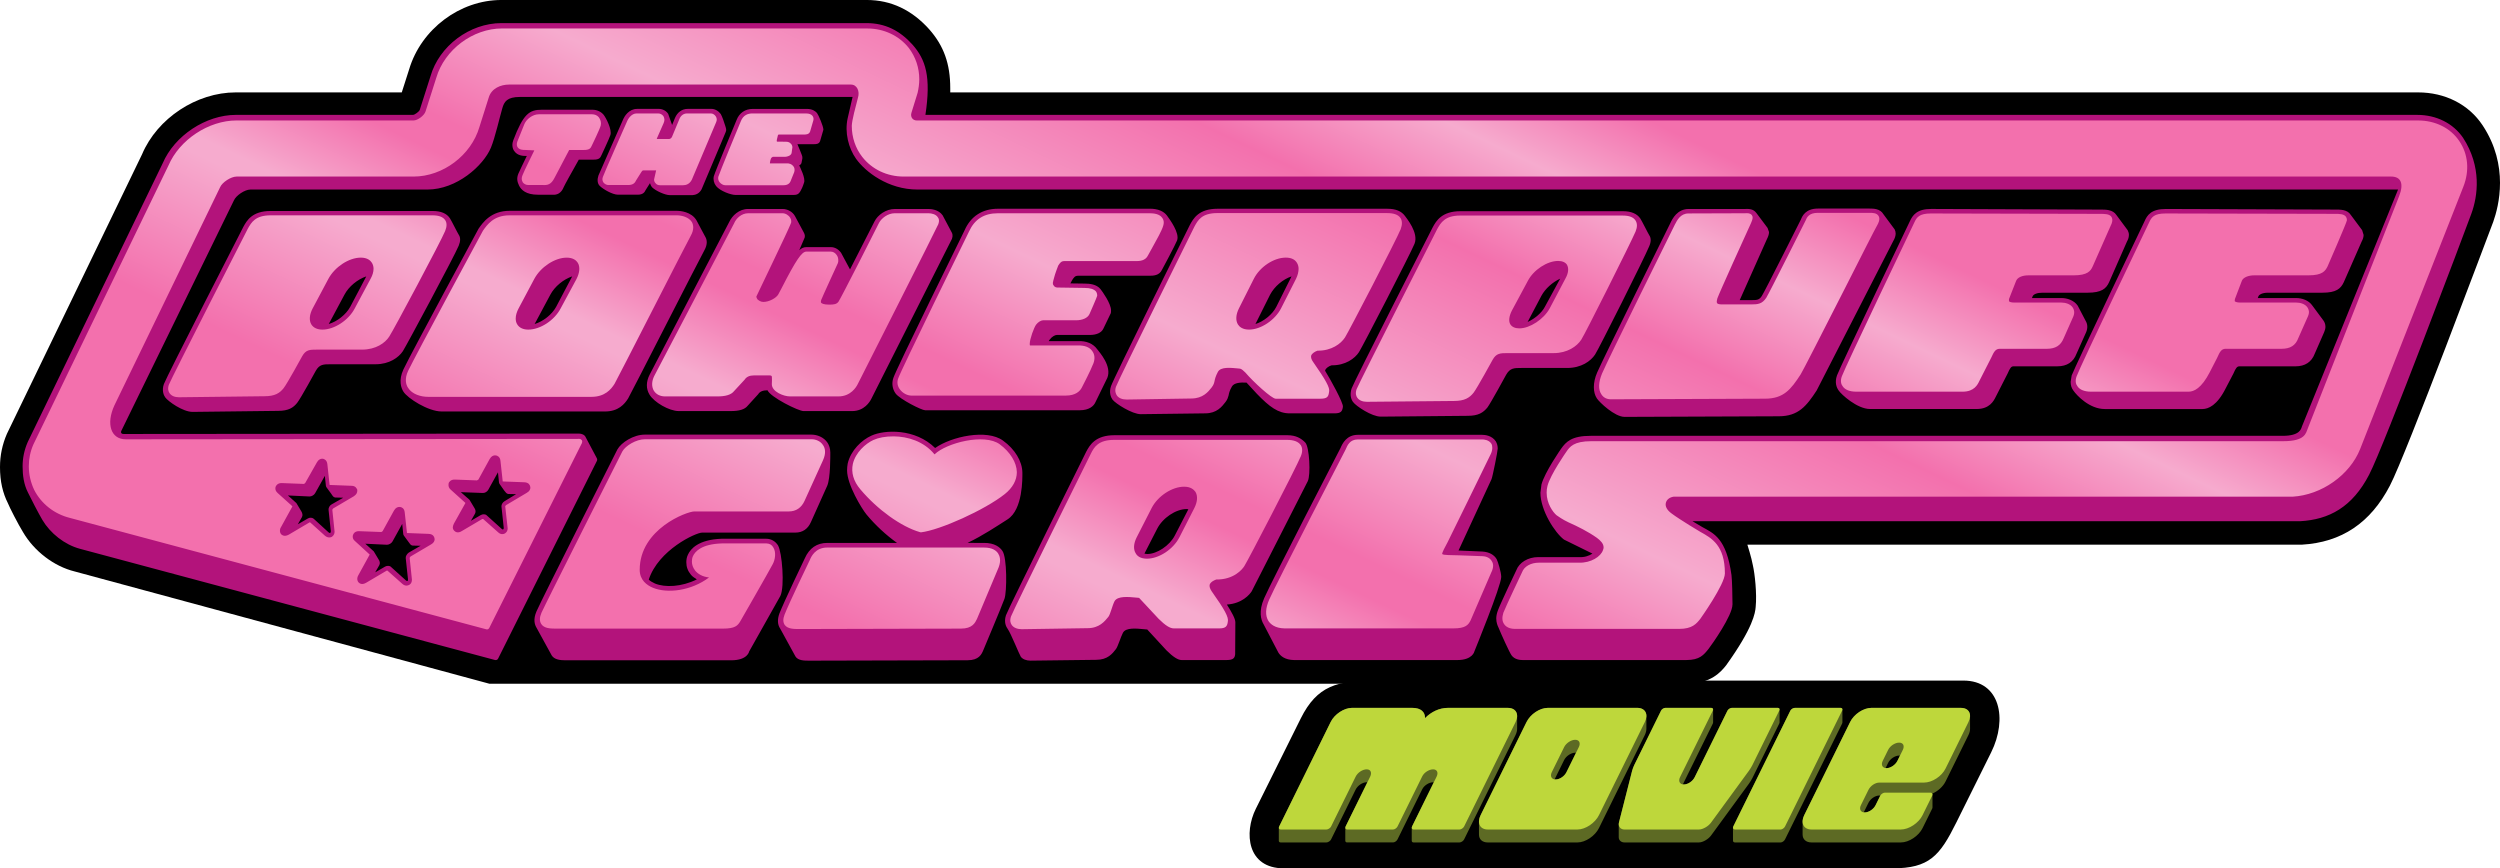
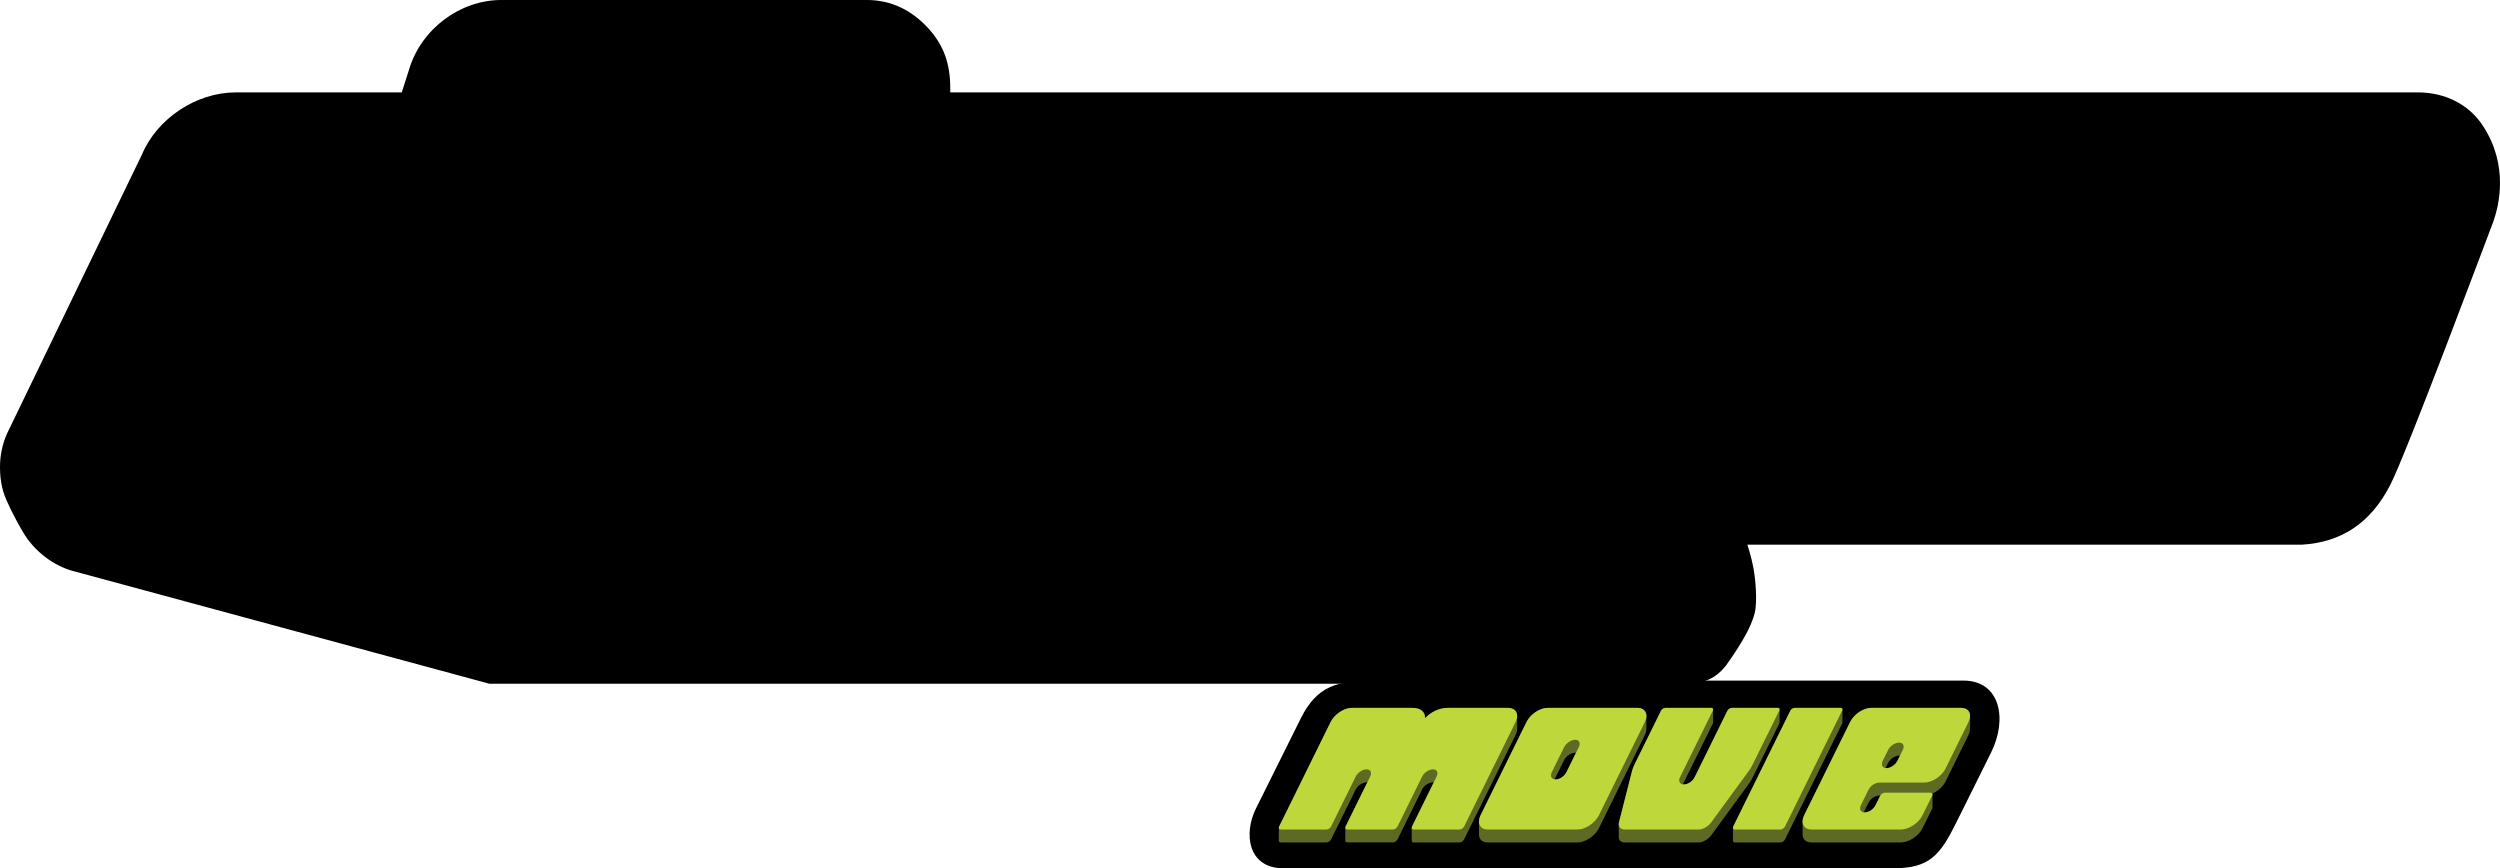
<svg xmlns="http://www.w3.org/2000/svg" xmlns:xlink="http://www.w3.org/1999/xlink" xml:space="preserve" id="svg399" version="1.1" viewBox="0 0 181.959 63.201" height="63.201mm" width="181.959mm">
  <defs id="defs396">
    <linearGradient id="linearGradient27091">
      <stop style="stop-color:#f370ad;stop-opacity:1;" offset="0.041" id="stop27087" />
      <stop style="stop-color:#f6abce;stop-opacity:1;" offset="0.147" id="stop27859" />
      <stop style="stop-color:#f370ad;stop-opacity:1;" offset="0.275" id="stop27861" />
      <stop style="stop-color:#f6abce;stop-opacity:1;" offset="0.507" id="stop27863" />
      <stop style="stop-color:#f370ad;stop-opacity:1;" offset="0.659" id="stop31685" />
      <stop style="stop-color:#f370ad;stop-opacity:1;" offset="0.698" id="stop27865" />
      <stop style="stop-color:#f6abce;stop-opacity:1;" offset="0.804" id="stop29807" />
      <stop style="stop-color:#f6abce;stop-opacity:1;" offset="0.823" id="stop30840" />
      <stop style="stop-color:#f370ad;stop-opacity:1;" offset="1" id="stop27089" />
    </linearGradient>
    <linearGradient xlink:href="#linearGradient27091" id="linearGradient34601" gradientUnits="userSpaceOnUse" gradientTransform="matrix(1,0,0,1.002,4.6692832e-7,-0.265)" x1="88.581" y1="155.042" x2="62.338" y2="210.077" />
  </defs>
  <g id="layer1" style="display:inline;opacity:1" transform="translate(-16.732,-156.112)">
    <g id="g34617">
      <path id="rect7911" style="fill:#000000;stroke:none;stroke-width:1.376;stroke-miterlimit:5.5;paint-order:markers stroke fill" d="m 159.634,205.647 c 2.69,0 3.221,2.808 2.025,5.218 l -2.545,5.124 c -1.197,2.41 -1.957,3.324 -4.648,3.324 h -44.286 c -2.69,0 -2.911,-2.594 -2.048,-4.329 l 3.27,-6.574 c 1.198,-2.409 2.682,-2.762 5.373,-2.762 z" />
      <path id="path7814" style="font-weight:bold;font-size:11.9px;font-family:'HOUSE3009 Spaceage-Black-Alpha';-inkscape-font-specification:'HOUSE3009 Spaceage-Black-Alpha Bold';text-align:center;text-anchor:middle;fill:#5d6a24;fill-opacity:1;stroke:none;stroke-width:0.632;stroke-miterlimit:5.5;paint-order:markers stroke fill" d="m 114.647,217.298 c -2e-5,0.075 0.051,0.129 0.129,0.129 h 3.348 c 0.12,0 0.268,-0.106 0.326,-0.224 l 1.798,-3.648 c 0.14,-0.283 0.502,-0.507 0.791,-0.507 0.018,0 0.048,0.005 0.048,0.005 l -1.581,3.209 c -0.015,0.031 -0.023,0.061 -0.023,0.089 l -3.5e-4,0.95 c -3e-5,0.074 0.052,0.127 0.129,0.127 h 3.348 c 0.12,0 0.279,-0.106 0.337,-0.224 l 3.741,-7.591 c 0.084,-0.17 0.116,-0.33 0.116,-0.471 l 1.5e-4,-0.921 c 9e-5,-0.35 -0.249,-0.589 -0.673,-0.589 h -4.38 c -0.611,0 -1.212,0.295 -1.649,0.743 0.005,-0.449 -0.306,-0.743 -0.917,-0.743 h -4.402 c -0.576,0 -1.271,0.46 -1.55,1.027 l -3.753,7.614 c -0.015,0.03 -0.022,0.059 -0.022,0.087 v 0.948 c -2e-5,0.068 0.049,0.12 0.133,0.12 h 3.335 c 0.12,0 0.28,-0.106 0.332,-0.212 l 1.793,-3.636 c 0.146,-0.295 0.501,-0.532 0.802,-0.532 0.018,0 0.049,0.005 0.049,0.005 l -1.582,3.209 c -0.015,0.031 -0.023,0.061 -0.023,0.088 z m 19.918,-1.319 c -0.01,0.04 -0.015,0.079 -0.015,0.116 l -10e-4,0.957 c -2.7e-4,0.212 0.173,0.376 0.414,0.376 h 5.423 c 0.288,0 0.689,-0.238 0.886,-0.508 l 2.761,-3.778 c 0.076,-0.107 0.193,-0.295 0.245,-0.401 l 1.955,-3.967 c 0.016,-0.033 0.023,-0.064 0.023,-0.091 l 1.7e-4,-0.943 c 1e-5,-0.057 -0.045,-0.108 -0.128,-0.108 h -3.348 c -0.107,0 -0.261,0.094 -0.314,0.2 l -2.387,4.844 c -0.145,0.295 -0.49,0.531 -0.79,0.531 -0.025,-8e-5 -0.071,-0.008 -0.071,-0.008 l 2.181,-4.425 c 0.014,-0.029 0.02,-0.057 0.02,-0.082 l 4.2e-4,-0.943 c 3e-5,-0.063 -0.051,-0.117 -0.139,-0.117 l -3.336,5.1e-4 c -0.119,2e-5 -0.262,0.094 -0.314,0.201 l -1.954,3.966 c -0.053,0.107 -0.123,0.295 -0.15,0.401 z m 1.998,-6.832 -2e-4,-0.941 c -7e-5,-0.323 -0.252,-0.573 -0.661,-0.573 h -6.515 c -0.587,0 -1.269,0.46 -1.554,1.039 l -3.334,6.764 c -0.084,0.17 -0.123,0.331 -0.123,0.473 l 0.001,0.943 c 5.2e-4,0.342 0.233,0.577 0.647,0.577 h 6.515 c 0.588,0 1.288,-0.472 1.573,-1.051 l 3.334,-6.764 c 0.083,-0.169 0.116,-0.327 0.116,-0.467 z m 6.302,8.15 c -2e-5,0.075 0.054,0.131 0.141,0.131 h 3.334 c 0.108,0 0.256,-0.106 0.314,-0.224 l 4.154,-8.428 c 0.014,-0.028 0.021,-0.055 0.021,-0.079 l 2.5e-4,-0.95 c 1e-5,-0.063 -0.049,-0.113 -0.127,-0.113 l -3.335,2.1e-4 c -0.12,1e-5 -0.274,0.094 -0.326,0.2 l -4.154,8.429 c -0.016,0.032 -0.023,0.062 -0.023,0.09 z m 17.253,-9.088 c -2.8e-4,-0.343 -0.244,-0.576 -0.663,-0.576 l -6.513,-2.4e-4 c -0.588,-2e-5 -1.27,0.46 -1.549,1.027 l -3.346,6.788 c -0.081,0.164 -0.116,0.32 -0.116,0.459 l 2.4e-4,0.944 c 9e-5,0.34 0.24,0.578 0.649,0.578 h 6.502 c 0.588,0 1.299,-0.472 1.579,-1.039 l 0.701,-1.421 c 0.017,-0.034 0.023,-0.066 0.023,-0.096 l -1e-5,-0.937 c 0,-0.022 -0.005,-0.043 -0.014,-0.061 0.403,-0.176 0.778,-0.503 0.968,-0.889 l 1.661,-3.371 c 0.08,-0.161 0.119,-0.313 0.119,-0.449 z m -29.374,4.104 c -0.145,0.295 -0.489,0.53 -0.79,0.53 -0.026,0 -0.071,-0.007 -0.071,-0.007 l 0.693,-1.407 c 0.146,-0.296 0.514,-0.531 0.802,-0.531 0.022,0 0.06,0.006 0.06,0.006 z m 23.413,-0.677 c 0.146,-0.295 0.502,-0.531 0.803,-0.531 0.022,0 0.06,0.006 0.06,0.006 l -0.187,0.378 c -0.146,0.296 -0.502,0.531 -0.79,0.531 -0.026,0 -0.071,-0.007 -0.071,-0.007 z m -0.911,3.075 c -0.146,0.295 -0.491,0.531 -0.79,0.531 -0.026,-1e-5 -0.072,-0.008 -0.072,-0.008 l 0.341,-0.691 c 0.146,-0.295 0.49,-0.531 0.79,-0.531 l 0.076,1.4e-4 z" />
      <path id="path1225" style="font-weight:bold;font-size:11.9px;font-family:'HOUSE3009 Spaceage-Black-Alpha';-inkscape-font-specification:'HOUSE3009 Spaceage-Black-Alpha Bold';text-align:center;text-anchor:middle;fill:#bed73b;fill-opacity:1;stroke:none;stroke-width:0.632;stroke-miterlimit:5.5;paint-order:markers stroke fill" d="m 115.133,207.633 c -0.576,0 -1.271,0.46 -1.55,1.027 l -3.752,7.614 c -0.052,0.106 -0.009,0.212 0.111,0.212 h 3.335 c 0.12,0 0.28,-0.106 0.333,-0.212 l 1.792,-3.636 c 0.145,-0.295 0.502,-0.531 0.802,-0.531 0.288,0 0.399,0.236 0.254,0.531 l -1.786,3.625 c -0.058,0.118 -0.003,0.224 0.105,0.224 h 3.347 c 0.12,0 0.268,-0.106 0.327,-0.224 l 1.798,-3.648 c 0.14,-0.283 0.502,-0.507 0.79,-0.507 0.288,0 0.399,0.236 0.254,0.531 l -1.786,3.625 c -0.058,0.118 -0.003,0.224 0.105,0.224 h 3.347 c 0.12,0 0.28,-0.106 0.338,-0.224 l 3.741,-7.59 c 0.285,-0.578 0.032,-1.039 -0.556,-1.039 h -4.379 c -0.612,0 -1.213,0.295 -1.65,0.744 0.005,-0.449 -0.305,-0.744 -0.917,-0.744 z m 14.255,0 c -0.588,0 -1.27,0.46 -1.555,1.039 l -3.333,6.764 c -0.285,0.578 -0.062,1.051 0.526,1.051 h 6.514 c 0.588,0 1.288,-0.472 1.573,-1.051 l 3.333,-6.764 c 0.285,-0.578 0.032,-1.039 -0.544,-1.039 z m 8.558,0 c -0.12,0 -0.262,0.094 -0.315,0.201 l -1.955,3.966 c -0.052,0.106 -0.121,0.295 -0.15,0.402 l -0.962,3.778 c -0.074,0.272 0.11,0.507 0.398,0.507 h 5.422 c 0.288,0 0.692,-0.236 0.886,-0.507 l 2.761,-3.778 c 0.076,-0.106 0.194,-0.295 0.246,-0.402 l 1.955,-3.966 c 0.052,-0.106 0.015,-0.201 -0.105,-0.201 h -3.347 c -0.108,0 -0.262,0.094 -0.315,0.201 l -2.387,4.844 c -0.145,0.295 -0.49,0.531 -0.79,0.531 -0.288,0 -0.423,-0.236 -0.278,-0.531 l 2.387,-4.844 c 0.052,-0.106 0.003,-0.201 -0.117,-0.201 z m 9.422,0 c -0.12,0 -0.274,0.094 -0.327,0.201 l -4.154,8.428 c -0.058,0.118 -0.003,0.224 0.117,0.224 h 3.335 c 0.108,0 0.256,-0.106 0.315,-0.224 l 4.154,-8.428 c 0.052,-0.106 0.003,-0.201 -0.105,-0.201 z m 5.574,0 c -0.588,0 -1.271,0.46 -1.55,1.027 l -3.345,6.788 c -0.279,0.567 -0.044,1.039 0.532,1.039 h 6.502 c 0.588,0 1.3,-0.472 1.579,-1.039 l 0.7,-1.421 c 0.058,-0.118 0.003,-0.224 -0.117,-0.224 h -3.323 c -0.12,0 -0.28,0.106 -0.338,0.224 l -0.337,0.685 c -0.145,0.295 -0.49,0.531 -0.79,0.531 -0.3,0 -0.424,-0.236 -0.278,-0.531 l 0.547,-1.109 c 0.145,-0.295 0.49,-0.531 0.79,-0.531 h 3.251 c 0.588,0 1.289,-0.449 1.574,-1.027 l 1.661,-3.371 c 0.285,-0.578 0.044,-1.039 -0.544,-1.039 z m -21.564,2.323 c 0.3,0 0.411,0.236 0.266,0.531 l -0.9,1.826 c -0.145,0.295 -0.489,0.531 -0.789,0.531 -0.288,0 -0.424,-0.236 -0.278,-0.531 l 0.9,-1.826 c 0.145,-0.295 0.514,-0.531 0.802,-0.531 z m 23.58,0.207 c 0.3,0 0.412,0.236 0.266,0.531 l -0.392,0.795 c -0.145,0.295 -0.502,0.531 -0.79,0.531 -0.3,0 -0.424,-0.236 -0.278,-0.531 l 0.392,-0.795 c 0.145,-0.295 0.502,-0.531 0.802,-0.531 z" />
      <g id="g32273-3" transform="translate(-0.239,-16.12)" style="display:inline;stroke-width:1">
        <path fill="#231f20" stroke="none" d="m 17.475,203.806 c -0.336,0.773 -0.504,1.581 -0.504,2.422 0,1.042 0.201,1.883 0.572,2.622 0.099,0.268 0.772,1.581 1.108,2.119 0.806,1.378 2.249,2.487 3.76,2.857 l 30.183,8.171 h 87.158 c 1.747,0 2.485,-0.875 2.855,-1.344 1.981,-2.758 2.114,-3.833 2.148,-4.237 0.101,-0.976 -0.067,-2.455 -0.201,-3.028 -0.101,-0.571 -0.403,-1.513 -0.403,-1.513 h 40.355 c 2.888,-0.167 5.002,-1.581 6.414,-4.304 1.175,-2.253 7.117,-18.158 7.52,-19.2 0.403,-1.143 1.162,-4.082 -0.772,-7.011 -1.02,-1.544 -2.753,-2.403 -4.701,-2.403 H 86.134 v -0.304 c 0,-1.781 -0.47,-3.094 -1.544,-4.303 -1.243,-1.38 -2.753,-2.119 -4.532,-2.119 H 53.467 c -3.023,0 -5.842,2.119 -6.716,5.044 l -0.538,1.682 H 34.128 c -2.854,0 -5.709,1.883 -6.817,4.505 z" id="path23381-8" style="fill:#000000;fill-rule:evenodd;stroke-width:2.453;stroke-linejoin:round" clip-path="none" />
-         <path id="path23475-0" clip-path="none" style="fill:#b3137b;fill-opacity:1;fill-rule:evenodd;stroke:none;stroke-width:2.453;stroke-linejoin:round" d="m 49.112,202.181 h 11.894 c 0.976,0 1.425,-0.54 1.681,-0.946 0.151,-0.24 5.287,-10.328 5.54,-10.764 0.272,-0.48 0.195,-0.811 0.076,-1.006 -0.105,-0.18 -0.541,-1.021 -0.632,-1.186 -0.375,-0.645 -1.2,-0.704 -1.456,-0.704 H 54.068 c -1.367,0 -1.953,0.855 -2.267,1.305 0,0 -4.912,9.067 -5.466,10.239 -0.376,0.795 -0.167,1.365 0,1.621 0.3,0.48 1.802,1.44 2.776,1.44 z m 8.334,-7.611 c -0.316,0.571 -0.96,1.067 -1.562,1.246 l 1.141,-2.132 c 0.316,-0.601 0.962,-1.125 1.592,-1.335 z m 77.647,-6.966 H 123.26 c -1.351,0 -1.757,0.706 -2.011,1.172 0,0 -5.721,11.215 -5.902,11.725 -0.165,0.494 -0.014,0.839 0.105,0.99 0.211,0.3 1.367,1.065 2.013,1.065 l 6.337,-0.059 c 0.779,0 1.125,-0.24 1.425,-0.601 0.241,-0.315 1.367,-2.388 1.367,-2.388 0.286,-0.494 0.57,-0.494 1.111,-0.494 h 3.334 c 1.021,0 1.711,-0.496 2.027,-0.976 0.254,-0.375 3.604,-7.057 3.934,-7.867 0.149,-0.329 0.149,-0.615 0.014,-0.811 -0.105,-0.165 -0.54,-1.051 -0.66,-1.23 -0.24,-0.345 -0.66,-0.526 -1.26,-0.526 z m -4.566,4.911 -1.111,2.041 c -0.24,0.466 -0.765,0.885 -1.26,1.111 l 1.005,-1.908 c 0.286,-0.524 0.811,-0.99 1.367,-1.245 z m 38.285,3.887 c 0.121,-0.299 0.105,-0.585 -0.044,-0.825 l -0.572,-1.095 c -0.27,-0.405 -0.795,-0.556 -1.156,-0.556 H 164.863 l 0.046,-0.119 c 0.059,-0.165 0.344,-0.27 0.705,-0.27 h 3.289 c 1.035,0 1.365,-0.3 1.576,-0.766 l 1.307,-2.973 c 0.044,-0.075 0.135,-0.254 0.135,-0.466 0,-0.119 -0.03,-0.224 -0.091,-0.345 l -0.811,-1.095 c -0.27,-0.421 -0.795,-0.405 -1.2,-0.405 L 157.535,187.44 c -1.051,0 -1.351,0.45 -1.56,0.9 0,0 -5.075,10.598 -5.301,11.215 -0.181,0.524 -0.03,0.885 0.119,1.095 0.181,0.284 1.353,1.351 2.283,1.351 h 7.763 c 0.946,0 1.246,-0.601 1.381,-0.871 l 0.872,-1.71 c 0.181,-0.405 0.256,-0.526 0.435,-0.526 h 3.185 c 0.705,0 1.17,-0.315 1.395,-0.916 z m -14.047,-6.619 c 0.119,-0.196 0.179,-0.391 0.179,-0.556 0,-0.105 -0.03,-0.21 -0.074,-0.3 l -0.811,-1.095 c -0.24,-0.42 -0.735,-0.42 -1.005,-0.42 h -3.77 c -0.9,0 -1.141,0.555 -1.23,0.781 0,0 -2.643,5.268 -2.853,5.584 -0.181,0.27 -0.302,0.3 -0.751,0.3 h -0.857 l 1.983,-4.445 c 0.074,-0.149 0.151,-0.329 0.151,-0.51 l -0.106,-0.3 -0.809,-1.081 c -0.225,-0.299 -0.497,-0.315 -0.872,-0.299 h -4.055 c -0.841,0 -1.186,0.704 -1.351,1.051 0,0 -4.956,9.997 -5.317,10.852 -0.165,0.377 -0.24,0.736 -0.24,1.067 0,0.315 0.074,0.601 0.225,0.825 0.179,0.27 1.291,1.337 2.011,1.337 l 11.217,-0.044 c 1.441,0 2.027,-0.752 2.764,-1.877 z m 34.132,-0.797 -0.827,-1.111 c -0.254,-0.405 -0.765,-0.389 -1.17,-0.389 l -12.284,-0.044 c -1.081,0 -1.365,0.45 -1.56,0.9 0,0 -5.061,10.57 -5.301,11.215 l -0.076,0.464 c 0,0.242 0.06,0.452 0.195,0.631 0.256,0.375 1.188,1.351 2.283,1.351 h 7.118 c 0.419,0 1.065,-0.256 1.695,-1.517 l 0.556,-1.065 c 0.181,-0.421 0.272,-0.526 0.437,-0.526 h 4.085 c 0.691,0 1.17,-0.315 1.395,-0.916 l 0.691,-1.577 c 0.06,-0.135 0.091,-0.27 0.091,-0.389 0,-0.196 -0.074,-0.345 -0.135,-0.436 l -0.811,-1.095 c -0.27,-0.405 -0.781,-0.556 -1.172,-0.556 h -2.807 l 0.044,-0.119 c 0.044,-0.135 0.3,-0.27 0.691,-0.27 h 3.964 c 1.007,0 1.337,-0.286 1.562,-0.766 l 1.307,-2.973 c 0.06,-0.105 0.135,-0.284 0.135,-0.466 z m -88.239,-1.561 H 89.608 c -1.127,0 -1.983,0.54 -2.434,1.577 0,0 -4.971,10.088 -5.18,10.733 -0.135,0.391 -0.075,0.811 0.165,1.141 0.316,0.42 1.892,1.216 2.148,1.216 h 11.246 c 0.707,0 1.023,-0.316 1.141,-0.571 l 0.872,-1.787 c 0.344,-0.855 -0.556,-1.847 -0.751,-2.102 -0.286,-0.391 -0.781,-0.601 -1.381,-0.571 h -2.134 c 0,0 0.06,-0.105 0.091,-0.135 0.135,-0.18 0.36,-0.315 0.495,-0.315 h 2.404 c 0.495,0 0.856,-0.165 0.991,-0.466 l 0.541,-1.125 c 0.014,-0.06 0.014,-0.135 0.014,-0.196 0,-0.51 -0.646,-1.396 -0.765,-1.547 -0.286,-0.359 -0.797,-0.405 -1.157,-0.405 l -1.035,-0.014 0.119,-0.226 c 0.135,-0.21 0.211,-0.331 0.437,-0.331 h 5.18 c 0.27,0 0.735,0 0.93,-0.436 0,0 0.962,-1.785 1.097,-2.132 0.209,-0.54 -0.541,-1.545 -0.737,-1.815 -0.24,-0.317 -0.66,-0.496 -1.246,-0.496 z m 17.283,-2e-5 h -12.343 c -1.397,0 -1.772,0.72 -2.027,1.186 0,0 -5.571,11.199 -5.736,11.725 -0.165,0.48 0,0.825 0.105,0.976 0.225,0.299 1.441,1.065 2.057,1.065 l 4.699,-0.06 c 0.841,0 1.216,-0.494 1.472,-0.825 0.151,-0.196 0.181,-0.331 0.225,-0.48 0.03,-0.151 0.06,-0.331 0.24,-0.645 0.151,-0.27 0.602,-0.316 1.067,-0.286 l 0.765,0.827 c 0.902,0.93 1.532,1.41 2.373,1.41 h 3.257 c 0.467,0 0.572,-0.135 0.617,-0.472 0.059,-0.262 -0.947,-2.079 -1.291,-2.62 v -0.044 c 0.06,-0.165 0.27,-0.3 0.465,-0.361 1.007,0.014 1.697,-0.496 1.997,-0.96 0.27,-0.421 3.724,-7.117 4.04,-7.882 0.33,-0.797 -0.602,-1.892 -0.692,-2.027 -0.254,-0.347 -0.66,-0.526 -1.291,-0.526 z m -8.079,7.145 c -0.286,0.556 -0.93,1.067 -1.516,1.246 l 1.065,-2.132 c 0.316,-0.601 0.932,-1.125 1.562,-1.335 z m -45.605,4.925 c -0.27,0.524 -0.27,1.037 -0.014,1.456 0.33,0.555 1.427,1.2 2.132,1.2 h 3.785 c 0.616,0 1.021,-0.119 1.23,-0.389 l 0.767,-0.841 c 0.119,-0.196 0.344,-0.284 0.675,-0.284 0.225,0.51 2.253,1.515 2.629,1.515 h 3.527 c 0.888,0 1.292,-0.676 1.397,-0.885 l 5.872,-11.649 c 0.089,-0.24 0.028,-0.405 -0.03,-0.496 l -0.646,-1.216 c -0.3,-0.436 -0.872,-0.464 -1.037,-0.464 h -2.432 c -0.676,0 -1.262,0.45 -1.488,0.9 l -1.786,3.499 -0.646,-1.202 c -0.179,-0.256 -0.451,-0.42 -0.735,-0.42 h -1.802 c -0.181,0 -0.33,0.059 -0.511,0.224 l 0.36,-0.841 c 0.075,-0.119 0.06,-0.299 -0.03,-0.45 l -0.646,-1.2 c -0.179,-0.316 -0.54,-0.51 -0.9,-0.51 h -2.508 c -0.66,0 -1.156,0.48 -1.381,0.96 z M 49.712,188.114 C 49.487,187.769 49.066,187.589 48.466,187.589 H 36.663 c -1.335,0 -1.725,0.69 -1.981,1.156 0,0 -5.601,10.929 -5.782,11.439 -0.165,0.466 -0.014,0.811 0.091,0.962 0.209,0.3 1.291,1.065 1.997,1.065 l 6.217,-0.075 c 0.765,0 1.111,-0.226 1.397,-0.585 0.254,-0.316 1.351,-2.327 1.351,-2.327 0.27,-0.48 0.556,-0.48 1.081,-0.48 h 3.273 c 1.007,0 1.681,-0.496 1.981,-0.946 0.272,-0.421 3.77,-6.952 4.071,-7.686 0.135,-0.331 0.135,-0.601 0,-0.796 -0.105,-0.165 -0.525,-1.021 -0.646,-1.202 z m -7.253,6.456 c -0.314,0.571 -0.96,1.067 -1.56,1.246 l 1.141,-2.132 c 0.314,-0.601 0.96,-1.125 1.591,-1.335 z m 12.812,-10.989 h 0.044 c -0.256,0.54 -0.481,0.976 -0.616,1.293 -0.135,0.329 -0.089,0.585 0.06,0.885 0.151,0.284 0.481,0.645 1.367,0.645 h 1.065 c 0.316,0.03 0.632,-0.105 0.811,-0.556 0.046,-0.119 0.586,-1.095 1.097,-1.997 h 1.081 c 0.375,0 0.479,-0.105 0.57,-0.329 0,0 0.572,-1.216 0.646,-1.456 0.135,-0.391 -0.316,-1.262 -0.495,-1.486 -0.195,-0.226 -0.481,-0.361 -0.811,-0.361 h -3.694 c -0.9,0 -1.337,0.3 -2.072,2.237 -0.046,0.121 -0.06,0.24 -0.06,0.331 -2e-6,0.21 0.075,0.361 0.135,0.436 0.24,0.359 0.676,0.359 0.872,0.359 z m 21.166,-3.122 c -0.121,-0.135 -0.332,-0.3 -0.737,-0.3 h -3.934 c -0.572,0 -0.991,0.3 -1.186,0.811 -0.016,0.03 -1.578,3.799 -1.653,4.084 -0.06,0.24 0,0.51 0.165,0.72 0.286,0.361 1.081,0.645 1.397,0.645 h 4.25 c 0.33,0 0.405,-0.135 0.495,-0.284 0.075,-0.135 0.149,-0.27 0.256,-0.601 0.135,-0.315 -0.302,-1.156 -0.346,-1.261 0.075,-0.044 0.151,-0.105 0.165,-0.196 l 0.06,-0.301 v -0.119 c 0,-0.105 -0.33,-0.857 -0.36,-0.932 h 1.232 c 0.105,0 0.344,0 0.419,-0.224 l 0.241,-0.827 c 0,-0.254 -0.36,-1.081 -0.465,-1.216 z m -11.526,-0.301 h -1.576 c -0.602,0 -0.916,0.556 -0.992,0.722 l -1.816,4.128 c -0.091,0.27 -0.091,0.569 0.091,0.75 0.24,0.24 0.93,0.645 1.335,0.645 h 1.427 c 0.391,0 0.511,-0.18 0.586,-0.345 l 0.314,-0.496 c 0.03,0.105 0.076,0.21 0.151,0.3 0.27,0.27 0.96,0.571 1.276,0.571 h 1.681 c 0.195,-0.016 0.467,-0.091 0.646,-0.421 0.03,-0.089 0.767,-1.831 1.457,-3.453 l 0.3,-0.72 c 0.075,-0.149 0.014,-0.284 -0.03,-0.436 -0.075,-0.254 -0.225,-0.69 -0.33,-0.871 -0.165,-0.224 -0.421,-0.375 -0.676,-0.375 h -1.727 c -0.419,0 -0.749,0.24 -0.93,0.661 l -0.209,0.51 -0.286,-0.811 c -0.151,-0.226 -0.407,-0.361 -0.691,-0.361 z m 59.973,32.218 -1.756,-0.076 2.402,-5.193 c 0.076,-0.165 0.451,-2.041 0.451,-2.222 0,-0.196 -0.044,-0.359 -0.135,-0.524 -0.286,-0.436 -0.795,-0.482 -1.007,-0.482 h -9.039 c -0.825,0 -1.127,0.647 -1.262,0.962 0,0 -5.089,9.834 -5.555,10.929 -0.421,0.96 -0.241,1.577 -0.03,1.922 l 1.065,2.041 c 0.151,0.24 0.465,0.526 1.141,0.54 h 11.878 c 1.125,0 1.246,-0.631 1.246,-0.631 0,0 1.953,-4.774 1.953,-5.419 0,-0.345 -0.241,-1.125 -0.33,-1.291 -0.195,-0.331 -0.556,-0.524 -1.023,-0.555 z m -51.278,-0.436 c -0.195,-0.316 -0.511,-0.496 -0.872,-0.496 h -3.243 c -1.697,0.06 -2.267,0.75 -2.448,1.156 -0.091,0.181 -0.119,0.375 -0.119,0.556 0,0.331 0.105,0.629 0.33,0.9 0.105,0.135 0.27,0.24 0.435,0.347 -1.111,0.555 -2.327,0.599 -3.048,0.299 -0.195,-0.089 -0.346,-0.18 -0.451,-0.284 0.707,-2.162 3.424,-3.422 3.889,-3.422 h 6.787 c 0.511,0 0.902,-0.256 1.127,-0.766 l 1.186,-2.642 c 0.24,-0.555 0.225,-2.192 0.225,-2.416 0,-0.3 -0.091,-0.54 -0.195,-0.706 -0.286,-0.436 -0.797,-0.601 -1.172,-0.601 H 63.903 c -0.825,0 -1.711,0.571 -1.997,1.081 -0.06,0.121 -5.526,10.945 -5.887,11.784 -0.254,0.587 -0.135,0.962 0,1.186 l 1.111,2.027 c 0.195,0.3 0.616,0.347 0.992,0.347 h 12.073 c 1.2,0 1.305,-0.647 1.305,-0.647 l 2.269,-4.038 c 0.33,-0.69 0.119,-3.182 -0.165,-3.663 z m 11.429,-7.099 c -1.456,-1.442 -3.694,-1.337 -4.64,-0.901 -0.705,0.315 -1.5,1.067 -1.725,2.027 -0.03,0.165 -0.046,0.331 -0.046,0.496 0,1.051 1.067,2.791 1.411,3.213 0.646,0.78 1.427,1.501 2.223,2.071 h -5.075 c -0.751,0 -1.307,0.375 -1.637,1.125 0,0 -1.532,3.198 -1.846,4.009 -0.165,0.45 -0.135,0.825 0.06,1.109 l 1.111,2.027 c 0.195,0.3 0.644,0.3 1.005,0.3 l 11.517,-0.03 c 0.827,0 1.021,-0.436 1.141,-0.72 0,0 1.307,-3.108 1.546,-3.753 0.181,-0.51 0.195,-3.003 -0.149,-3.483 -0.181,-0.27 -0.556,-0.585 -1.337,-0.585 H 87.39 c 1.111,-0.526 2.178,-1.246 2.913,-1.712 1.127,-0.72 1.081,-3.003 1.081,-3.408 -0.014,-0.825 -0.54,-1.696 -1.411,-2.326 -1.172,-0.857 -3.753,-0.3 -4.94,0.54 z m 26.944,-0.393 c -0.3,-0.315 -0.691,-0.54 -1.307,-0.54 H 98.086 c -1.395,0 -1.802,0.722 -2.056,1.202 0,0 -5.661,11.395 -5.842,11.905 -0.165,0.51 0.016,0.841 0.135,1.006 0.211,0.284 0.856,1.89 0.946,2.011 0.135,0.18 0.391,0.284 0.707,0.284 l 4.775,-0.059 c 0.84,0 1.186,-0.452 1.441,-0.78 0.149,-0.196 0.344,-0.871 0.509,-1.186 0.211,-0.405 0.991,-0.316 1.607,-0.256 l 0.165,0.014 1.397,1.517 c 0.481,0.48 0.841,0.706 1.097,0.706 h 3.288 c 0.481,0 0.586,-0.149 0.616,-0.42 l 0.014,-2.327 c 0,-0.256 -0.256,-0.72 -0.616,-1.291 1.127,-0.075 1.667,-0.75 1.804,-0.962 l 4.083,-8.017 c 0.225,-0.45 0.121,-2.507 -0.179,-2.807 z m -8.514,4.85 -0.992,1.92 c -0.375,0.722 -1.291,1.337 -1.997,1.337 -0.075,0 -0.209,-0.03 -0.209,-0.03 l 0.916,-1.787 c 0.405,-0.811 1.367,-1.456 2.162,-1.456 z m 39.604,6.936 c 0,-0.601 -0.03,-1.817 -0.074,-2.148 -0.375,-2.686 -1.291,-3.031 -2.132,-3.497 l -0.707,-0.421 h 44.223 c 2.116,-0.119 3.799,-1.021 5.029,-3.392 1.081,-2.071 6.953,-17.669 7.433,-18.976 0.481,-1.305 0.767,-3.437 -0.6,-5.54 -0.721,-1.051 -1.937,-1.666 -3.334,-1.666 H 84.326 c 0.419,-2.777 0.028,-4.023 -0.946,-5.119 -0.916,-1.021 -1.997,-1.561 -3.334,-1.561 H 53.468 c -2.313,0 -4.536,1.666 -5.166,3.872 l -0.781,2.446 c -0.044,0.121 -0.36,0.361 -0.495,0.361 H 34.142 c -2.192,0 -4.475,1.517 -5.331,3.527 l -9.82,20.282 c -0.256,0.585 -0.375,1.172 -0.375,1.771 0,0.661 0.089,1.321 0.391,1.908 0.179,0.375 0.781,1.545 1.051,1.997 0.57,0.96 1.607,1.801 2.748,2.102 l 30.196,8.091 c 0.091,0.016 0.181,-0.014 0.225,-0.105 0,0 7.163,-14.321 7.179,-14.367 0.044,-0.089 0.044,-0.149 -0.016,-0.254 l -0.781,-1.472 c -0.075,-0.196 -0.3,-0.284 -0.509,-0.284 l -33.125,0.03 c -0.181,0 -0.225,-0.105 -0.181,-0.212 l 8.2,-16.784 c 0.149,-0.359 0.795,-0.795 1.2,-0.795 h 12.884 c 2.132,0 4.069,-1.726 4.624,-3.047 0.3,-0.722 0.646,-2.253 0.825,-2.854 0.137,-0.494 0.346,-0.839 1.292,-0.839 h 24.206 c 0,0 -0.195,0.839 -0.36,1.561 -0.225,1.021 0.059,2.162 0.614,2.942 0.676,0.946 2.327,2.237 4.475,2.237 H 191.51 l -6.998,17.249 c -0.06,0.18 -0.151,0.676 -1.397,0.676 h -50.364 c -1.395,0 -1.802,0.436 -2.162,0.946 0,0 -1.186,1.696 -1.425,2.596 l -0.076,0.601 c 0,1.277 1.051,2.912 1.713,3.408 l 2.072,1.021 c -0.24,0.165 -0.6,0.286 -1.007,0.256 h -2.943 c -0.735,0 -1.381,0.389 -1.591,0.96 0,0 -1.172,2.446 -1.353,2.957 -0.074,0.212 -0.105,0.391 -0.105,0.556 0,0.284 0.091,0.51 0.165,0.66 0.195,0.482 0.795,1.803 0.946,2.013 0.225,0.315 0.63,0.345 0.795,0.345 h 11.938 c 0.96,0 1.262,-0.375 1.614,-0.819 0.249,-0.323 1.734,-2.424 1.734,-3.219 z M 41.095,208.951 c -0.137,0.076 -0.225,0.256 -0.211,0.391 l 0.165,1.547 c 0,0.135 -0.06,0.18 -0.165,0.089 l -1.081,-0.99 c -0.105,-0.091 -0.3,-0.105 -0.435,-0.014 l -0.721,0.42 0.3,-0.524 c 0.075,-0.135 0.03,-0.3 -0.044,-0.421 l -0.36,-0.601 -0.616,-0.555 1.576,0.075 c 0.151,0 0.33,-0.105 0.405,-0.24 l 0.707,-1.261 0.075,0.72 c 0,0.044 0.03,0.091 0.06,0.135 l 0.33,0.45 c 0.091,0.135 0.151,0.256 0.286,0.27 l 0.586,0.016 z m 5.631,3.499 c -0.135,0.091 -0.241,0.27 -0.225,0.405 l 0.165,1.531 c 0.014,0.135 -0.046,0.18 -0.151,0.091 l -1.095,-0.99 c -0.091,-0.091 -0.286,-0.091 -0.421,-0.016 l -0.721,0.42 0.3,-0.524 c 0.075,-0.135 0.03,-0.3 -0.044,-0.405 l -0.36,-0.601 -0.616,-0.555 1.576,0.075 c 0.151,0 0.33,-0.105 0.405,-0.24 l 0.707,-1.277 0.075,0.736 c 0,0.044 0.03,0.091 0.06,0.135 l 0.33,0.45 c 0.091,0.121 0.151,0.24 0.286,0.256 l 0.586,0.014 z m 6.968,-3.739 c -0.137,0.076 -0.241,0.256 -0.225,0.391 l 0.165,1.531 c 0.014,0.135 -0.06,0.181 -0.151,0.091 l -1.095,-0.99 c -0.091,-0.091 -0.286,-0.091 -0.421,-0.016 l -0.721,0.421 0.3,-0.526 c 0.075,-0.135 0.03,-0.3 -0.044,-0.405 l -0.36,-0.601 -0.632,-0.555 1.592,0.06 c 0.149,0.014 0.33,-0.091 0.405,-0.226 l 0.707,-1.277 0.075,0.736 c 0,0.044 0.03,0.091 0.06,0.135 l 0.316,0.45 c 0.105,0.121 0.165,0.24 0.3,0.256 l 0.57,0.014 z" />
-         <path id="path23580-2" style="fill:url(#linearGradient34601);fill-opacity:1;fill-rule:evenodd;stroke:none;stroke-width:2.453;stroke-linejoin:round" d="m 53.516,174.303 c -2.132,0 -4.19,1.547 -4.79,3.588 l -0.781,2.448 c -0.091,0.299 -0.572,0.66 -0.872,0.66 H 34.19 c -2.041,0 -4.159,1.412 -4.955,3.273 l -9.835,20.311 c -0.225,0.51 -0.332,1.05 -0.332,1.591 0,0.587 0.136,1.172 0.39,1.712 0.511,1.006 1.457,1.757 2.599,2.041 l 30.303,8.107 c 0.089,0.03 0.179,-0.013 0.225,-0.105 l 6.742,-13.452 c 0.028,-0.075 0.028,-0.135 0,-0.196 -0.046,-0.059 -0.106,-0.105 -0.181,-0.105 l -33.02,0.031 c -1.081,0 -1.455,-1.112 -0.825,-2.477 l 7.688,-15.868 c 0.149,-0.361 0.796,-0.78 1.2,-0.78 h 12.884 c 2.132,0 4.19,-1.547 4.791,-3.604 l 0.674,-2.132 c 0.195,-0.69 0.886,-0.96 1.488,-0.96 h 24.881 c 0.435,0 0.66,0.48 0.509,0.96 l -0.284,1.111 c -0.091,0.375 -0.165,0.766 -0.165,0.932 0,0.841 0.27,1.636 0.765,2.267 0.707,0.9 1.802,1.426 3.018,1.426 H 191.002 c 0.721,0 0.946,0.51 0.586,1.426 l -6.652,16.919 c -0.137,0.331 -0.181,0.916 -1.774,0.916 H 132.801 c -1.292,0 -1.578,0.405 -1.832,0.78 0,0 -1.158,1.651 -1.367,2.478 -0.046,0.164 -0.06,0.329 -0.06,0.494 0,0.78 0.451,1.412 0.72,1.638 0.105,0.075 0.465,0.329 0.856,0.51 0.676,0.3 1.458,0.69 2.088,1.14 0.24,0.181 0.481,0.405 0.481,0.691 0,0.06 -0.016,0.135 -0.046,0.196 -0.149,0.464 -0.87,0.946 -1.756,0.916 h -2.913 c -0.572,0 -1.067,0.27 -1.217,0.69 0,0 -1.17,2.463 -1.365,2.957 -0.106,0.347 -0.091,0.617 0.058,0.827 0.211,0.315 0.616,0.345 0.797,0.345 h 11.938 c 0.96,0 1.26,-0.375 1.546,-0.736 0,0 1.786,-2.507 1.786,-3.302 0,-2.043 -0.96,-2.567 -1.801,-3.033 0,0 -1.442,-0.855 -2.086,-1.335 -0.332,-0.242 -0.481,-0.526 -0.406,-0.782 0.06,-0.224 0.27,-0.389 0.556,-0.434 h 45.049 c 2.116,-0.121 4.173,-1.577 4.924,-3.469 l 7.507,-19.08 c 0.467,-1.172 0.361,-2.388 -0.3,-3.348 -0.644,-0.946 -1.742,-1.486 -3.002,-1.486 H 83.698 c -0.3,0 -0.479,-0.254 -0.391,-0.555 l 0.451,-1.456 c 0.075,-0.331 0.121,-0.661 0.121,-0.992 0,-0.839 -0.272,-1.636 -0.767,-2.281 -0.705,-0.885 -1.802,-1.411 -3.018,-1.411 z m 18.2,6.186 c -0.286,0 -0.646,0.105 -0.826,0.571 -0.165,0.375 -1.576,3.813 -1.637,4.039 -0.03,0.135 1.26e-4,0.271 0.089,0.39 0.107,0.135 0.272,0.226 0.421,0.226 h 4.235 c 0.344,0 0.465,-0.181 0.51,-0.286 l 0.272,-0.676 c 0.044,-0.164 0.028,-0.315 -0.076,-0.434 -0.105,-0.135 -0.284,-0.212 -0.495,-0.196 h -1.202 c 0,-0.121 0.06,-0.345 0.106,-0.405 l 0.105,-0.074 h 0.9 c 0.135,0 0.42,-0.076 0.467,-0.27 l 0.058,-0.421 c 0,-0.105 -0.044,-0.196 -0.104,-0.255 -0.091,-0.107 -0.21,-0.151 -0.375,-0.151 l -0.626,-0.006 c -0.053,-4.8e-4 -0.032,-0.113 -0.021,-0.159 l 0.075,-0.315 c 0.007,-0.031 0.04,-0.044 0.076,-0.044 h 1.846 c 0.105,0 0.346,1.6e-4 0.421,-0.226 l 0.24,-0.825 c 0.03,-0.151 -0.03,-0.255 -0.074,-0.316 -0.091,-0.105 -0.24,-0.166 -0.451,-0.166 z m -8.413,0 c -0.376,0 -0.602,0.391 -0.662,0.51 -0.075,0.165 -1.711,3.86 -1.786,4.1 -0.06,0.149 -0.046,0.285 0.03,0.406 0.105,0.135 0.255,0.194 0.36,0.194 h 1.441 c 0.391,0 0.51,-0.179 0.586,-0.345 l 0.36,-0.571 c 0.044,-0.075 0.089,-0.15 0.165,-0.15 h 0.93 l -0.149,0.66 c 0,0.105 0.03,0.196 0.105,0.27 0.075,0.105 0.195,0.151 0.33,0.151 h 1.681 c 0.195,0 0.467,-0.074 0.632,-0.405 l 1.771,-4.189 c 0.06,-0.135 0.061,-0.285 -0.03,-0.42 -0.091,-0.135 -0.226,-0.212 -0.361,-0.212 h -1.727 c -0.256,0 -0.465,0.151 -0.57,0.436 l -0.525,1.262 c -0.046,0.105 -0.137,0.164 -0.226,0.164 H 64.805 l -0.03,-0.014 v -0.014 l 0.496,-1.127 c 0.03,-0.075 0.06,-0.165 0.06,-0.24 0,-0.091 -0.03,-0.196 -0.076,-0.271 -0.089,-0.119 -0.226,-0.196 -0.375,-0.196 z m -7.111,0.061 c -0.467,0 -0.902,0.361 -1.051,0.705 l -0.526,1.307 c -0.06,0.194 -0.016,0.329 0.044,0.405 0.135,0.18 0.405,0.18 0.556,0.18 l 0.646,0.03 c 0,0 -0.767,1.547 -0.857,1.801 -0.044,0.091 -0.059,0.179 -0.059,0.256 0,0.105 0.031,0.179 0.075,0.27 0.091,0.119 0.24,0.194 0.405,0.194 h 1.051 c 0.332,0.016 0.602,-0.014 0.857,-0.524 l 1.065,-2.027 h 1.067 c 0.391,0 0.495,-0.105 0.586,-0.331 0,0 0.586,-1.2 0.644,-1.456 0.046,-0.21 -0.014,-0.419 -0.135,-0.585 -0.119,-0.151 -0.3,-0.226 -0.51,-0.226 z m 93.085,7.173 c -0.644,0 -0.796,0.331 -0.886,0.557 0,0 -2.657,5.298 -2.866,5.628 -0.3,0.45 -0.616,0.48 -1.081,0.48 h -2.148 c -0.179,0 -0.316,-0.03 -0.344,-0.089 -0.016,-0.016 -0.03,-0.046 -0.03,-0.107 0,-0.044 0.014,-0.119 0.044,-0.24 0.121,-0.359 2.072,-4.669 2.448,-5.479 0.06,-0.135 0.119,-0.284 0.119,-0.405 0,-0.075 -0.014,-0.119 -0.058,-0.18 -0.121,-0.149 -0.302,-0.149 -0.496,-0.135 l -4.114,0.014 c -0.586,0 -0.826,0.496 -0.991,0.811 0,0 -4.926,9.938 -5.301,10.84 -0.256,0.615 -0.286,1.172 -0.046,1.516 0.151,0.24 0.39,0.359 0.69,0.359 l 11.217,-0.044 c 1.351,0 1.877,-0.659 2.597,-1.771 0.137,-0.212 1.441,-2.763 3.259,-6.336 1.111,-2.19 2.162,-4.264 2.313,-4.518 0.059,-0.105 0.24,-0.421 0.105,-0.661 -0.135,-0.24 -0.435,-0.24 -0.66,-0.24 z m -43.693,0.017 c -1.156,0 -1.425,0.524 -1.681,0.99 0,0 -5.556,11.199 -5.706,11.649 -0.107,0.3 -0.016,0.51 0.059,0.631 0.137,0.196 0.39,0.301 0.72,0.301 l 4.701,-0.075 c 0.841,0 1.232,-0.482 1.487,-0.81 0.149,-0.196 0.18,-0.331 0.21,-0.482 0.03,-0.149 0.074,-0.329 0.239,-0.645 0.211,-0.389 0.932,-0.301 1.577,-0.24 0.165,0.016 0.286,0.165 0.421,0.286 0.586,0.69 1.922,1.906 2.208,1.906 h 3.258 c 0.467,0 0.572,-0.135 0.616,-0.42 l 0.016,-0.107 c 0.059,-0.268 -0.225,-0.809 -1.172,-2.16 -0.121,-0.165 -0.165,-0.33 -0.135,-0.451 0.059,-0.165 0.284,-0.301 0.465,-0.359 1.007,0.014 1.697,-0.496 1.997,-0.962 0.27,-0.42 3.739,-7.101 4.055,-7.882 0.119,-0.331 0.119,-0.601 -0.016,-0.81 -0.165,-0.24 -0.479,-0.359 -0.976,-0.359 z m -34.163,0.014 c -0.481,0 -0.872,0.375 -1.021,0.736 -0.075,0.165 -5.812,11.109 -5.812,11.109 -0.195,0.391 -0.196,0.78 -0.03,1.067 0.165,0.27 0.467,0.419 0.827,0.419 h 3.783 c 0.616,0 1.021,-0.119 1.232,-0.389 l 0.765,-0.827 c 0.135,-0.21 0.36,-0.315 0.69,-0.315 h 1.128 c 0.075,0 0.119,0.014 0.149,0.044 0.046,0.046 0.016,0.601 0.016,0.601 0,0.54 0.856,0.885 1.321,0.885 h 3.529 c 0.886,0 1.293,-0.675 1.397,-0.885 0,0 5.766,-11.379 5.87,-11.649 0.091,-0.242 0.046,-0.405 -0.03,-0.496 -0.135,-0.226 -0.451,-0.301 -0.69,-0.301 h -2.448 c -0.509,0 -0.96,0.361 -1.142,0.69 -0.135,0.286 -2.776,5.496 -2.957,5.75 -0.135,0.181 -0.33,0.211 -0.676,0.211 -0.419,0 -0.54,-0.091 -0.584,-0.135 -0.031,-0.039 -0.016,-0.139 0,-0.196 0.028,-0.105 1.216,-2.688 1.216,-2.688 0.03,-0.059 0.03,-0.135 0.03,-0.21 0,-0.135 -0.03,-0.27 -0.121,-0.389 -0.105,-0.151 -0.256,-0.24 -0.421,-0.24 h -1.787 c -0.33,0 -0.749,0.615 -1.802,2.672 l -0.24,0.45 c -0.149,0.254 -0.66,0.54 -1.081,0.54 -0.209,0 -0.344,-0.12 -0.421,-0.179 -0.075,-0.107 -0.09,-0.181 -0.09,-0.212 0.03,-0.075 2.373,-4.923 2.494,-5.284 0.075,-0.119 0.059,-0.3 -0.03,-0.45 -0.121,-0.196 -0.346,-0.331 -0.572,-0.331 z m 18.169,0 c -0.991,0 -1.681,0.435 -2.086,1.321 -0.195,0.405 -4.971,10.118 -5.166,10.719 -0.091,0.27 -0.046,0.54 0.121,0.766 0.224,0.315 0.584,0.464 0.84,0.464 h 11.247 c 0.705,0 1.021,-0.315 1.155,-0.569 0,0 0.66,-1.263 0.856,-1.787 0.121,-0.331 0.09,-0.645 -0.089,-0.885 -0.195,-0.286 -0.572,-0.422 -1.037,-0.406 h -3.485 c -0.028,-0.016 -0.028,-0.06 -0.028,-0.121 0,-0.345 0.314,-1.202 0.465,-1.396 0.135,-0.181 0.36,-0.316 0.495,-0.316 h 2.402 c 0.495,0 0.871,-0.18 0.992,-0.464 0,0 0.556,-1.262 0.556,-1.321 0,-0.107 -0.016,-0.212 -0.091,-0.317 -0.151,-0.165 -0.406,-0.254 -0.841,-0.254 l -1.997,-0.03 c -0.135,-0.016 -0.21,-0.091 -0.24,-0.151 -0.046,-0.044 -0.06,-0.119 -0.06,-0.18 0,-0.03 0.06,-0.285 0.09,-0.375 0.06,-0.27 0.3,-0.886 0.3,-0.886 0.135,-0.21 0.225,-0.331 0.435,-0.331 h 5.196 c 0.256,0 0.721,3.2e-4 0.916,-0.435 l 0.316,-0.571 c 0.3,-0.54 0.675,-1.2 0.779,-1.561 0.09,-0.284 0.016,-0.48 -0.074,-0.585 -0.195,-0.286 -0.616,-0.331 -0.93,-0.331 z m 67.91,0.015 c -0.825,0 -1.021,0.27 -1.2,0.661 0,0 -5.061,10.584 -5.27,11.184 -0.135,0.359 -0.046,0.599 0.06,0.734 0.165,0.256 0.525,0.391 0.975,0.391 h 7.764 c 0.825,0 1.081,-0.51 1.2,-0.766 l 0.872,-1.71 c 0.179,-0.391 0.3,-0.645 0.616,-0.645 h 3.439 c 0.616,0 1.006,-0.24 1.216,-0.767 l 0.706,-1.591 c 0.119,-0.3 0.044,-0.51 -0.046,-0.645 -0.179,-0.27 -0.555,-0.361 -0.825,-0.361 h -3.425 c -0.256,0 -0.374,-0.06 -0.39,-0.105 v -0.15 l 0.525,-1.337 c 0.106,-0.24 0.437,-0.389 0.886,-0.389 h 3.29 c 1.021,0 1.246,-0.317 1.397,-0.661 l 1.307,-2.957 c 0.089,-0.165 0.179,-0.422 0.058,-0.631 -0.149,-0.226 -0.479,-0.226 -0.856,-0.226 z m 17.09,0 c -0.841,0 -1.023,0.27 -1.202,0.661 0,0 -5.061,10.568 -5.27,11.184 -0.135,0.359 -0.046,0.599 0.06,0.734 0.165,0.256 0.525,0.391 0.976,0.391 h 7.117 c 0.375,0 0.93,-0.24 1.532,-1.412 l 0.54,-1.051 c 0.181,-0.405 0.3,-0.659 0.616,-0.659 h 4.085 c 0.616,0 1.007,-0.24 1.202,-0.767 l 0.705,-1.591 c 0.135,-0.3 0.06,-0.51 -0.03,-0.645 -0.179,-0.27 -0.539,-0.361 -0.825,-0.361 h -4.085 c -0.24,0 -0.361,-0.06 -0.391,-0.105 l 0.016,-0.15 0.509,-1.337 c 0.106,-0.24 0.467,-0.389 0.902,-0.389 h 3.95 c 1.005,0 1.216,-0.316 1.381,-0.645 0,0 1.411,-3.229 1.411,-3.364 0,-0.091 -0.016,-0.165 -0.06,-0.24 -0.151,-0.226 -0.465,-0.226 -0.841,-0.226 z m -137.923,0.135 c -1.111,0 -1.397,0.512 -1.653,0.962 0,0 -5.585,10.914 -5.752,11.364 -0.105,0.3 -0.028,0.51 0.047,0.615 0.135,0.196 0.374,0.301 0.69,0.301 l 6.217,-0.075 c 0.765,0 1.111,-0.225 1.397,-0.586 0.254,-0.315 1.351,-2.325 1.351,-2.325 0.27,-0.482 0.556,-0.482 1.081,-0.482 h 3.273 c 1.007,0 1.681,-0.48 1.981,-0.946 0.286,-0.42 3.771,-6.95 4.071,-7.686 0.135,-0.331 0.135,-0.601 0,-0.795 -0.151,-0.226 -0.451,-0.347 -0.916,-0.347 z m 17.39,0 c -1.157,0 -1.623,0.676 -1.939,1.127 0,0 -4.894,9.052 -5.435,10.179 -0.284,0.599 -0.165,1.02 -0.014,1.246 0.3,0.48 0.946,0.659 1.456,0.659 h 11.894 c 0.976,0 1.425,-0.54 1.681,-0.946 0.151,-0.24 5.286,-10.328 5.54,-10.764 0.272,-0.48 0.196,-0.811 0.091,-1.006 -0.225,-0.361 -0.721,-0.496 -1.112,-0.496 z m 69.191,0.016 c -1.111,0 -1.411,0.525 -1.667,0.976 0,0 -5.691,11.199 -5.873,11.665 -0.105,0.315 -0.028,0.51 0.06,0.629 0.135,0.181 0.376,0.286 0.69,0.286 l 6.338,-0.06 c 0.781,0 1.141,-0.24 1.427,-0.601 0.24,-0.3 1.381,-2.386 1.381,-2.386 0.27,-0.496 0.57,-0.496 1.096,-0.496 h 3.35 c 1.005,0 1.697,-0.496 2.011,-0.976 0.256,-0.375 3.603,-7.055 3.95,-7.865 0.135,-0.331 0.135,-0.601 0,-0.81 -0.151,-0.242 -0.465,-0.361 -0.932,-0.361 z m -80.02,3.062 c 0.481,0 0.707,0.211 0.811,0.377 0.075,0.119 0.12,0.27 0.12,0.434 0,0.226 -0.076,0.482 -0.211,0.722 l -1.156,2.162 c -0.451,0.869 -1.488,1.545 -2.357,1.545 -0.376,0 -0.66,-0.135 -0.811,-0.389 -0.165,-0.286 -0.135,-0.706 0.105,-1.156 l 1.142,-2.148 c 0.465,-0.871 1.502,-1.546 2.357,-1.546 z m 15.797,0.377 c 0.181,0.299 0.137,0.72 -0.089,1.17 l -1.158,2.148 c -0.449,0.869 -1.486,1.545 -2.357,1.545 -0.375,0 -0.66,-0.135 -0.809,-0.389 -0.076,-0.121 -0.106,-0.27 -0.106,-0.421 0,-0.224 0.076,-0.48 0.211,-0.734 l 1.142,-2.148 c 0.465,-0.871 1.502,-1.546 2.357,-1.546 0.479,0 0.705,0.211 0.81,0.377 z m 52.341,0 c 0.074,0.119 0.121,0.271 0.121,0.434 0,0.212 -0.06,0.465 -0.181,0.721 l -1.096,2.162 c -0.437,0.855 -1.471,1.545 -2.327,1.545 -0.481,0 -0.707,-0.21 -0.811,-0.375 -0.181,-0.3 -0.151,-0.72 0.074,-1.17 l 1.081,-2.147 c 0.435,-0.871 1.458,-1.547 2.328,-1.547 0.376,0 0.66,0.121 0.811,0.377 z m 19.014,-0.135 c 0.3,0 0.54,0.105 0.644,0.284 0.137,0.24 0.106,0.601 -0.105,0.976 l -1.155,2.192 c -0.421,0.781 -1.441,1.456 -2.207,1.456 -0.316,0 -0.541,-0.105 -0.662,-0.3 -0.135,-0.226 -0.089,-0.585 0.106,-0.976 l 1.169,-2.176 c 0.421,-0.811 1.412,-1.456 2.209,-1.456 z m -49.833,13.028 c -0.586,0.27 -1.306,0.916 -1.502,1.741 -0.135,0.631 0.044,1.26 0.54,1.847 1.246,1.486 2.989,2.733 4.34,3.122 l 0.074,0.016 c 1.397,-0.165 4.655,-1.637 6.096,-2.779 0.586,-0.464 0.886,-1.021 0.886,-1.605 -0.014,-0.706 -0.479,-1.456 -1.246,-2.027 -1.111,-0.811 -3.874,-0.105 -4.745,0.736 -0.788,-0.967 -1.969,-1.3 -2.967,-1.311 -0.599,-0.007 -1.132,0.103 -1.476,0.261 z m -16.628,-0.05 c -0.66,0 -1.425,0.48 -1.651,0.886 -0.225,0.45 -5.526,10.943 -5.886,11.74 -0.149,0.345 -0.149,0.615 -0.014,0.825 0.195,0.3 0.614,0.331 1.005,0.331 h 12.224 c 0.87,0 1.065,-0.21 1.26,-0.541 0,0 2.088,-3.632 2.344,-4.128 0.195,-0.345 0.269,-0.885 0.06,-1.23 -0.105,-0.196 -0.286,-0.301 -0.511,-0.301 h -3.243 c -1.486,0.044 -1.953,0.599 -2.102,0.93 -0.06,0.135 -0.075,0.27 -0.075,0.391 0,0.224 0.075,0.45 0.24,0.66 0.195,0.24 0.54,0.451 1.007,0.496 -1.292,0.976 -3.034,1.186 -4.085,0.75 -0.435,-0.18 -0.961,-0.554 -0.961,-1.305 0,-2.973 3.438,-4.25 3.978,-4.25 h 6.877 c 0.525,0 0.916,-0.27 1.142,-0.766 l 1.337,-2.942 c 0.256,-0.555 0.151,-0.916 0.014,-1.111 -0.195,-0.315 -0.555,-0.434 -0.825,-0.434 z m 51.875,0.015 c -0.572,0 -0.751,0.419 -0.886,0.736 0,0 -5.105,9.862 -5.556,10.913 -0.286,0.645 -0.3,1.172 -0.06,1.563 0.151,0.224 0.465,0.524 1.172,0.54 h 12.282 c 0.902,0 1.097,-0.256 1.262,-0.587 l 1.502,-3.483 c 0.091,-0.18 0.135,-0.345 0.135,-0.494 0,-0.121 -0.03,-0.226 -0.09,-0.317 -0.121,-0.224 -0.36,-0.363 -0.691,-0.375 l -1.651,-0.061 c -0.616,-0.022 -1.187,1.2e-4 -1.276,-0.097 0,-0.127 0.195,-0.488 0.39,-0.849 0,0 2.837,-5.764 3.153,-6.439 0.074,-0.165 0.105,-0.315 0.105,-0.436 0,-0.119 -0.014,-0.224 -0.074,-0.315 -0.181,-0.27 -0.526,-0.3 -0.676,-0.3 z m -10.644,11.034 c -0.119,-0.18 -0.165,-0.345 -0.135,-0.466 0.076,-0.224 0.391,-0.345 0.481,-0.375 1.276,0.016 1.893,-0.735 2.042,-0.975 0.256,-0.391 3.77,-7.161 4.114,-8.002 0.135,-0.331 0.121,-0.615 -0.013,-0.811 h -5.2e-4 c -0.165,-0.24 -0.495,-0.375 -0.992,-0.375 H 98.077 c -1.17,0 -1.471,0.525 -1.711,1.007 0,0 -5.645,11.379 -5.81,11.844 -0.107,0.315 -0.03,0.51 0.058,0.629 0.135,0.196 0.407,0.3 0.721,0.3 l 4.791,-0.074 c 0.856,0 1.246,-0.496 1.516,-0.825 0.151,-0.196 0.286,-0.827 0.451,-1.141 0.225,-0.391 1.007,-0.315 1.621,-0.256 l 0.165,0.016 1.413,1.516 c 0.495,0.494 0.839,0.706 1.111,0.706 h 3.302 c 0.481,0 0.586,-0.151 0.631,-0.481 0.075,-0.33 -0.211,-0.856 -1.187,-2.237 z m -52.156,-9.876 c 0.035,-8.6e-4 0.065,0.003 0.088,0.007 0.06,0.014 0.284,0.074 0.314,0.389 l 0.165,1.502 1.578,0.06 c 0.33,0.014 0.405,0.224 0.419,0.299 l 0.016,0.091 c 0,0.105 -0.046,0.256 -0.256,0.375 l -1.516,0.901 -0.06,0.074 0.179,1.608 c 0,0.254 -0.165,0.359 -0.226,0.389 -0.059,0.03 -0.27,0.105 -0.479,-0.105 l -1.081,-0.96 h -0.06 l -1.502,0.885 c -0.286,0.18 -0.465,0.045 -0.526,-0.015 -0.044,-0.044 -0.12,-0.12 -0.12,-0.255 0,-0.075 0.03,-0.165 0.076,-0.27 l 0.84,-1.502 v -0.014 l -1.081,-0.976 c -0.119,-0.105 -0.149,-0.226 -0.149,-0.331 0,-0.059 0.009,-0.121 0.014,-0.136 0.025,-0.061 0.135,-0.27 0.465,-0.254 l 1.592,0.06 0.105,-0.06 0.825,-1.502 c 0.124,-0.213 0.274,-0.259 0.379,-0.261 z m -12.592,0.243 c 0.034,-0.002 0.062,2e-4 0.081,0.004 0.075,0.014 0.284,0.091 0.314,0.39 l 0.165,1.516 1.592,0.061 c 0.316,0 0.39,0.226 0.421,0.286 v 0.088 c 0,0.105 -0.044,0.256 -0.255,0.391 l -1.502,0.886 -0.06,0.09 0.165,1.591 c 0,0.254 -0.165,0.359 -0.209,0.389 -0.06,0.03 -0.27,0.105 -0.496,-0.09 l -1.081,-0.975 -0.046,0.014 -1.5,0.886 c -0.302,0.165 -0.466,0.046 -0.541,-0.014 -0.044,-0.044 -0.105,-0.135 -0.105,-0.27 0,-0.075 0.014,-0.166 0.074,-0.256 l 0.826,-1.5 v -0.031 l -1.066,-0.96 c -0.135,-0.121 -0.165,-0.24 -0.165,-0.331 0,-0.075 0.014,-0.121 0.03,-0.151 0.03,-0.059 0.135,-0.254 0.449,-0.24 l 1.609,0.061 0.088,-0.075 0.842,-1.486 c 0.113,-0.213 0.267,-0.267 0.369,-0.274 z m 63.578,2.412 c 0.179,0.3 0.149,0.72 -0.076,1.17 l -1.096,2.147 c -0.451,0.871 -1.488,1.547 -2.357,1.547 -0.481,0 -0.707,-0.195 -0.811,-0.377 -0.195,-0.299 -0.165,-0.72 0.06,-1.17 l 1.096,-2.147 c 0.451,-0.869 1.488,-1.545 2.357,-1.545 0.481,0 0.706,0.209 0.827,0.375 z m -57.954,1.098 c 0.035,-8.6e-4 0.065,0.003 0.088,0.007 0.075,0.014 0.286,0.075 0.314,0.39 l 0.165,1.502 1.578,0.061 c 0.33,0.014 0.405,0.224 0.419,0.299 l 0.016,0.091 c 0,0.105 -0.045,0.256 -0.256,0.375 l -1.502,0.886 -0.06,0.09 0.165,1.591 c 0,0.27 -0.165,0.375 -0.224,0.391 -0.046,0.028 -0.256,0.119 -0.481,-0.091 l -1.081,-0.96 h -0.044 l -1.502,0.886 c -0.302,0.18 -0.481,0.045 -0.542,-0.016 -0.044,-0.044 -0.105,-0.135 -0.105,-0.27 0,-0.06 0.015,-0.15 0.075,-0.255 l 0.825,-1.502 v -0.014 l -1.065,-0.976 c -0.135,-0.105 -0.165,-0.226 -0.165,-0.331 0,-0.06 0.015,-0.119 0.03,-0.135 0.014,-0.059 0.119,-0.27 0.449,-0.254 l 1.608,0.06 0.089,-0.061 0.827,-1.502 c 0.124,-0.213 0.272,-0.259 0.377,-0.261 z m 31.152,2.956 c -0.872,0 -1.171,0.676 -1.262,0.9 -0.06,0.121 -1.546,3.212 -1.846,3.993 -0.121,0.316 -0.107,0.556 0.014,0.736 0.211,0.3 0.677,0.301 1.037,0.301 l 11.787,-0.03 c 0.856,0 1.037,-0.436 1.172,-0.706 l 1.577,-3.753 c 0.195,-0.51 0.074,-0.841 -0.044,-1.021 -0.137,-0.196 -0.407,-0.419 -1.007,-0.419 z" />
      </g>
    </g>
  </g>
</svg>